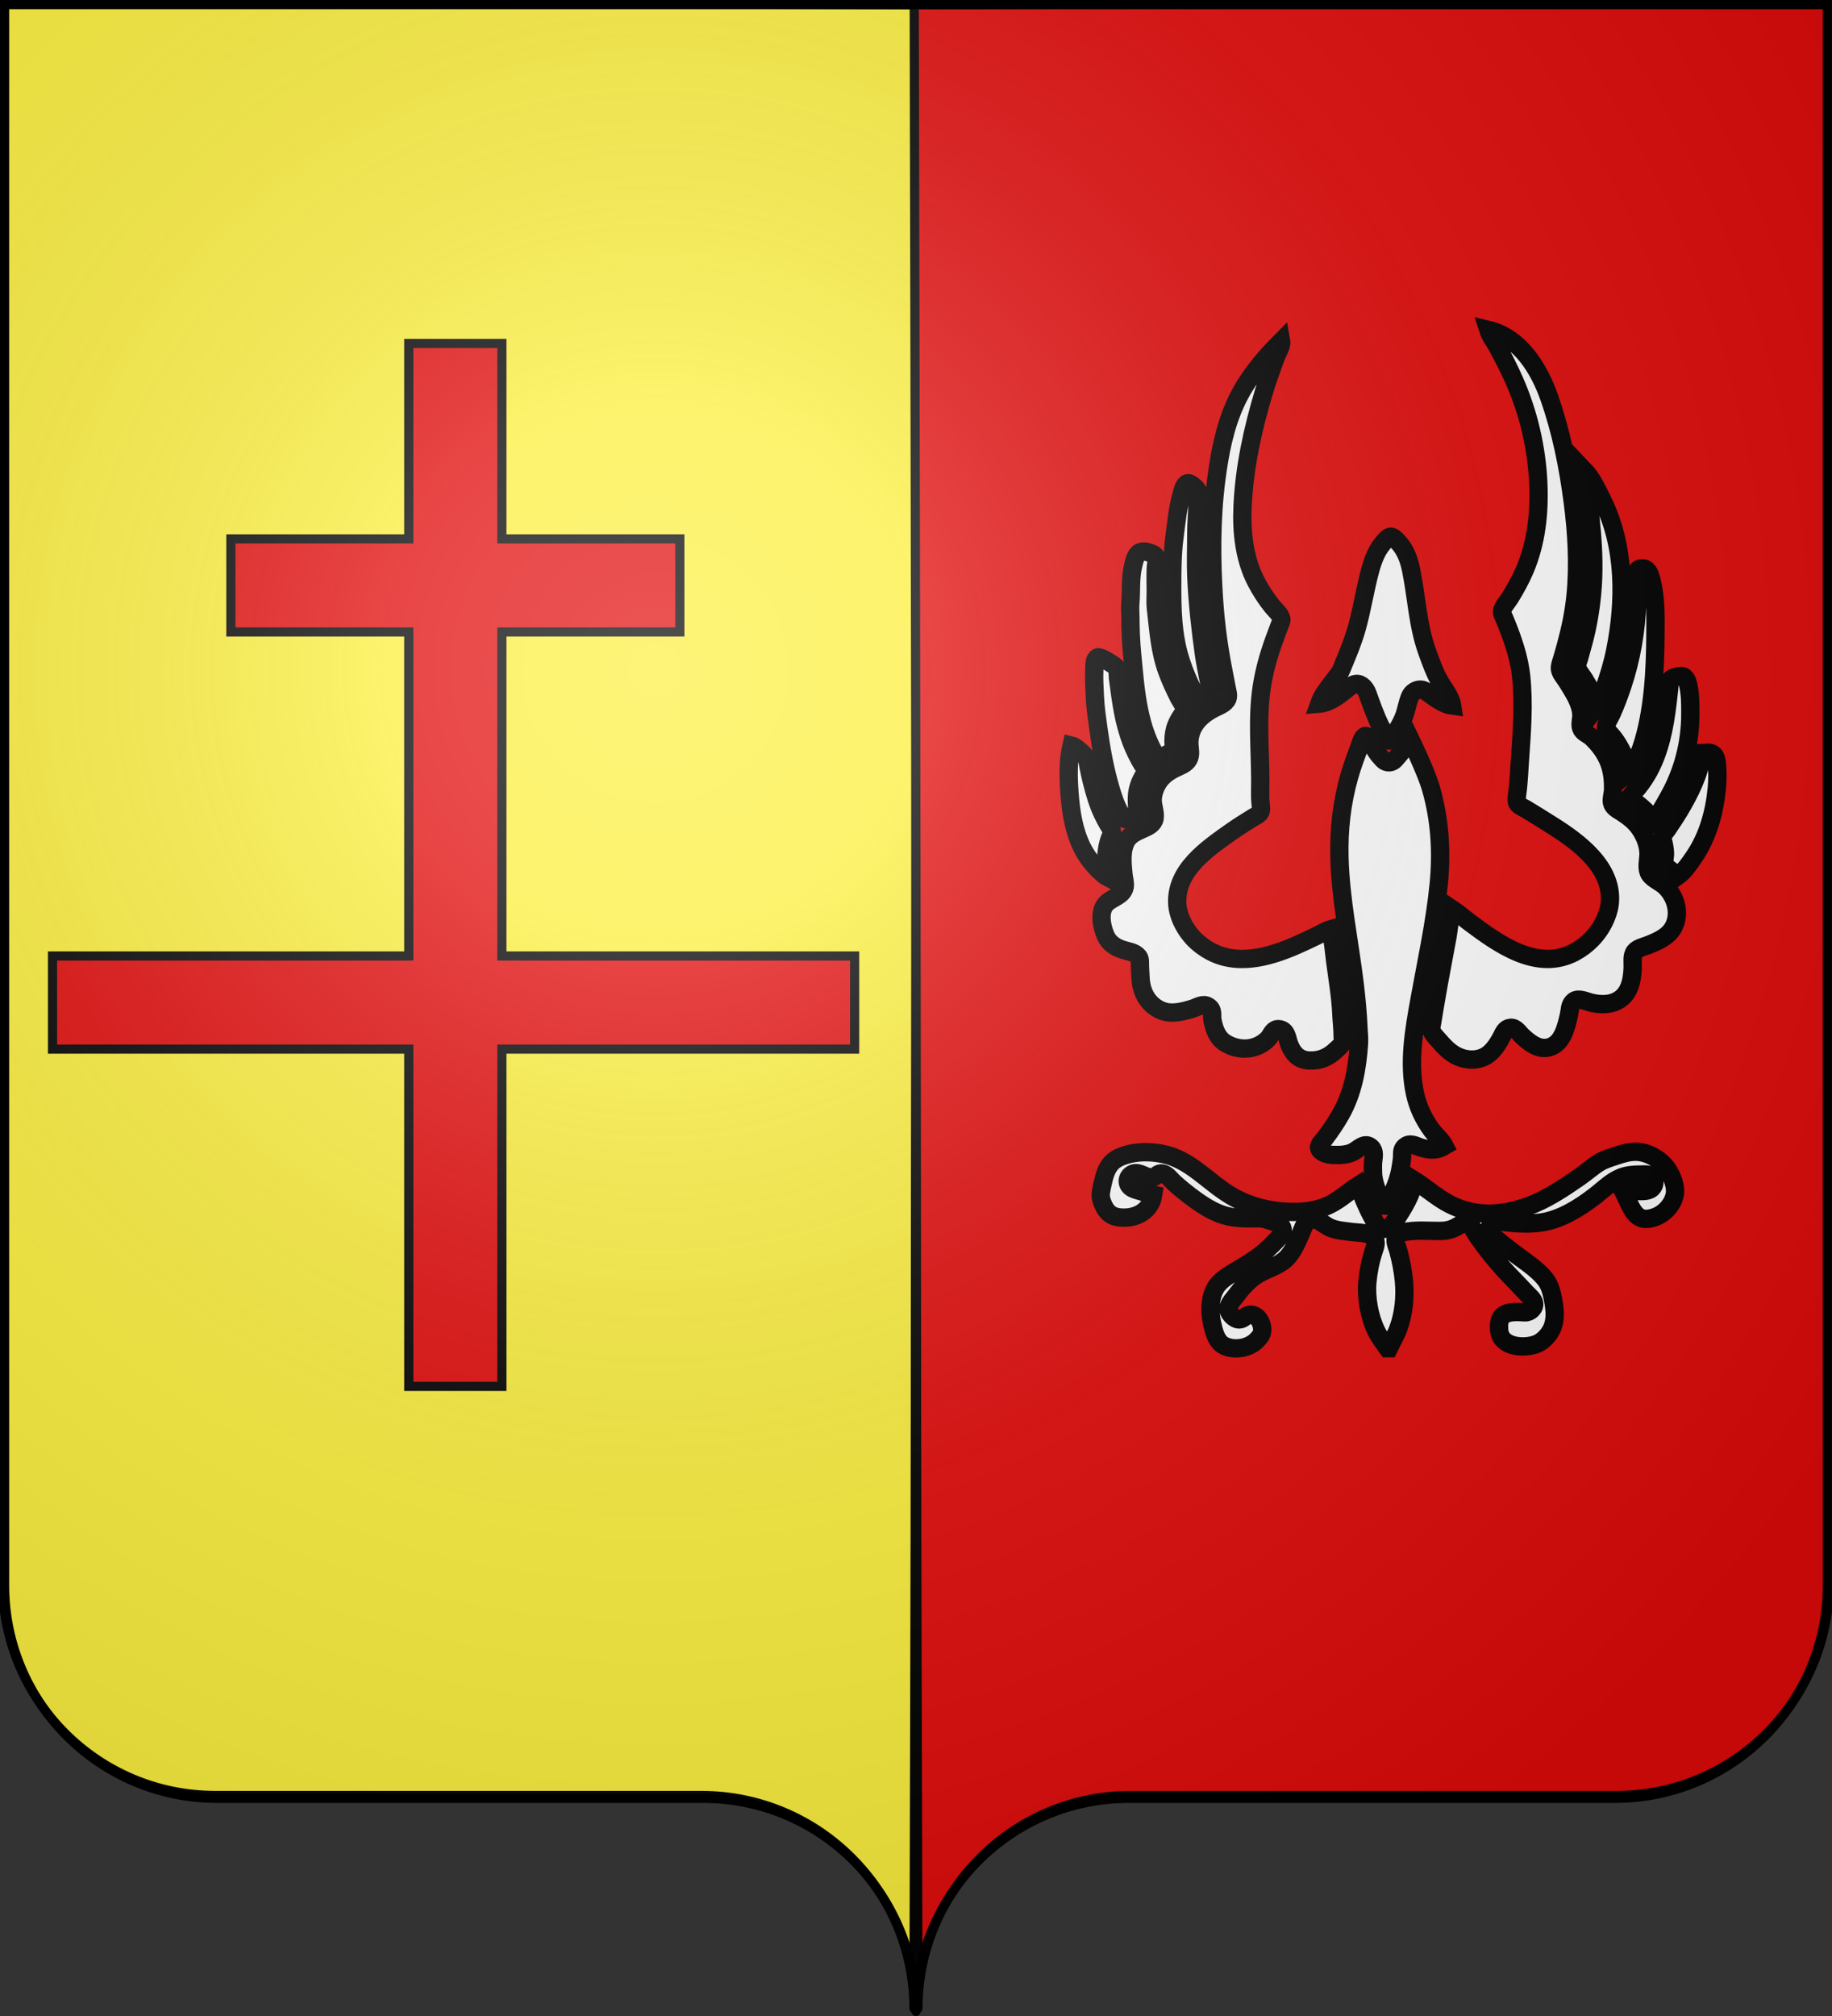
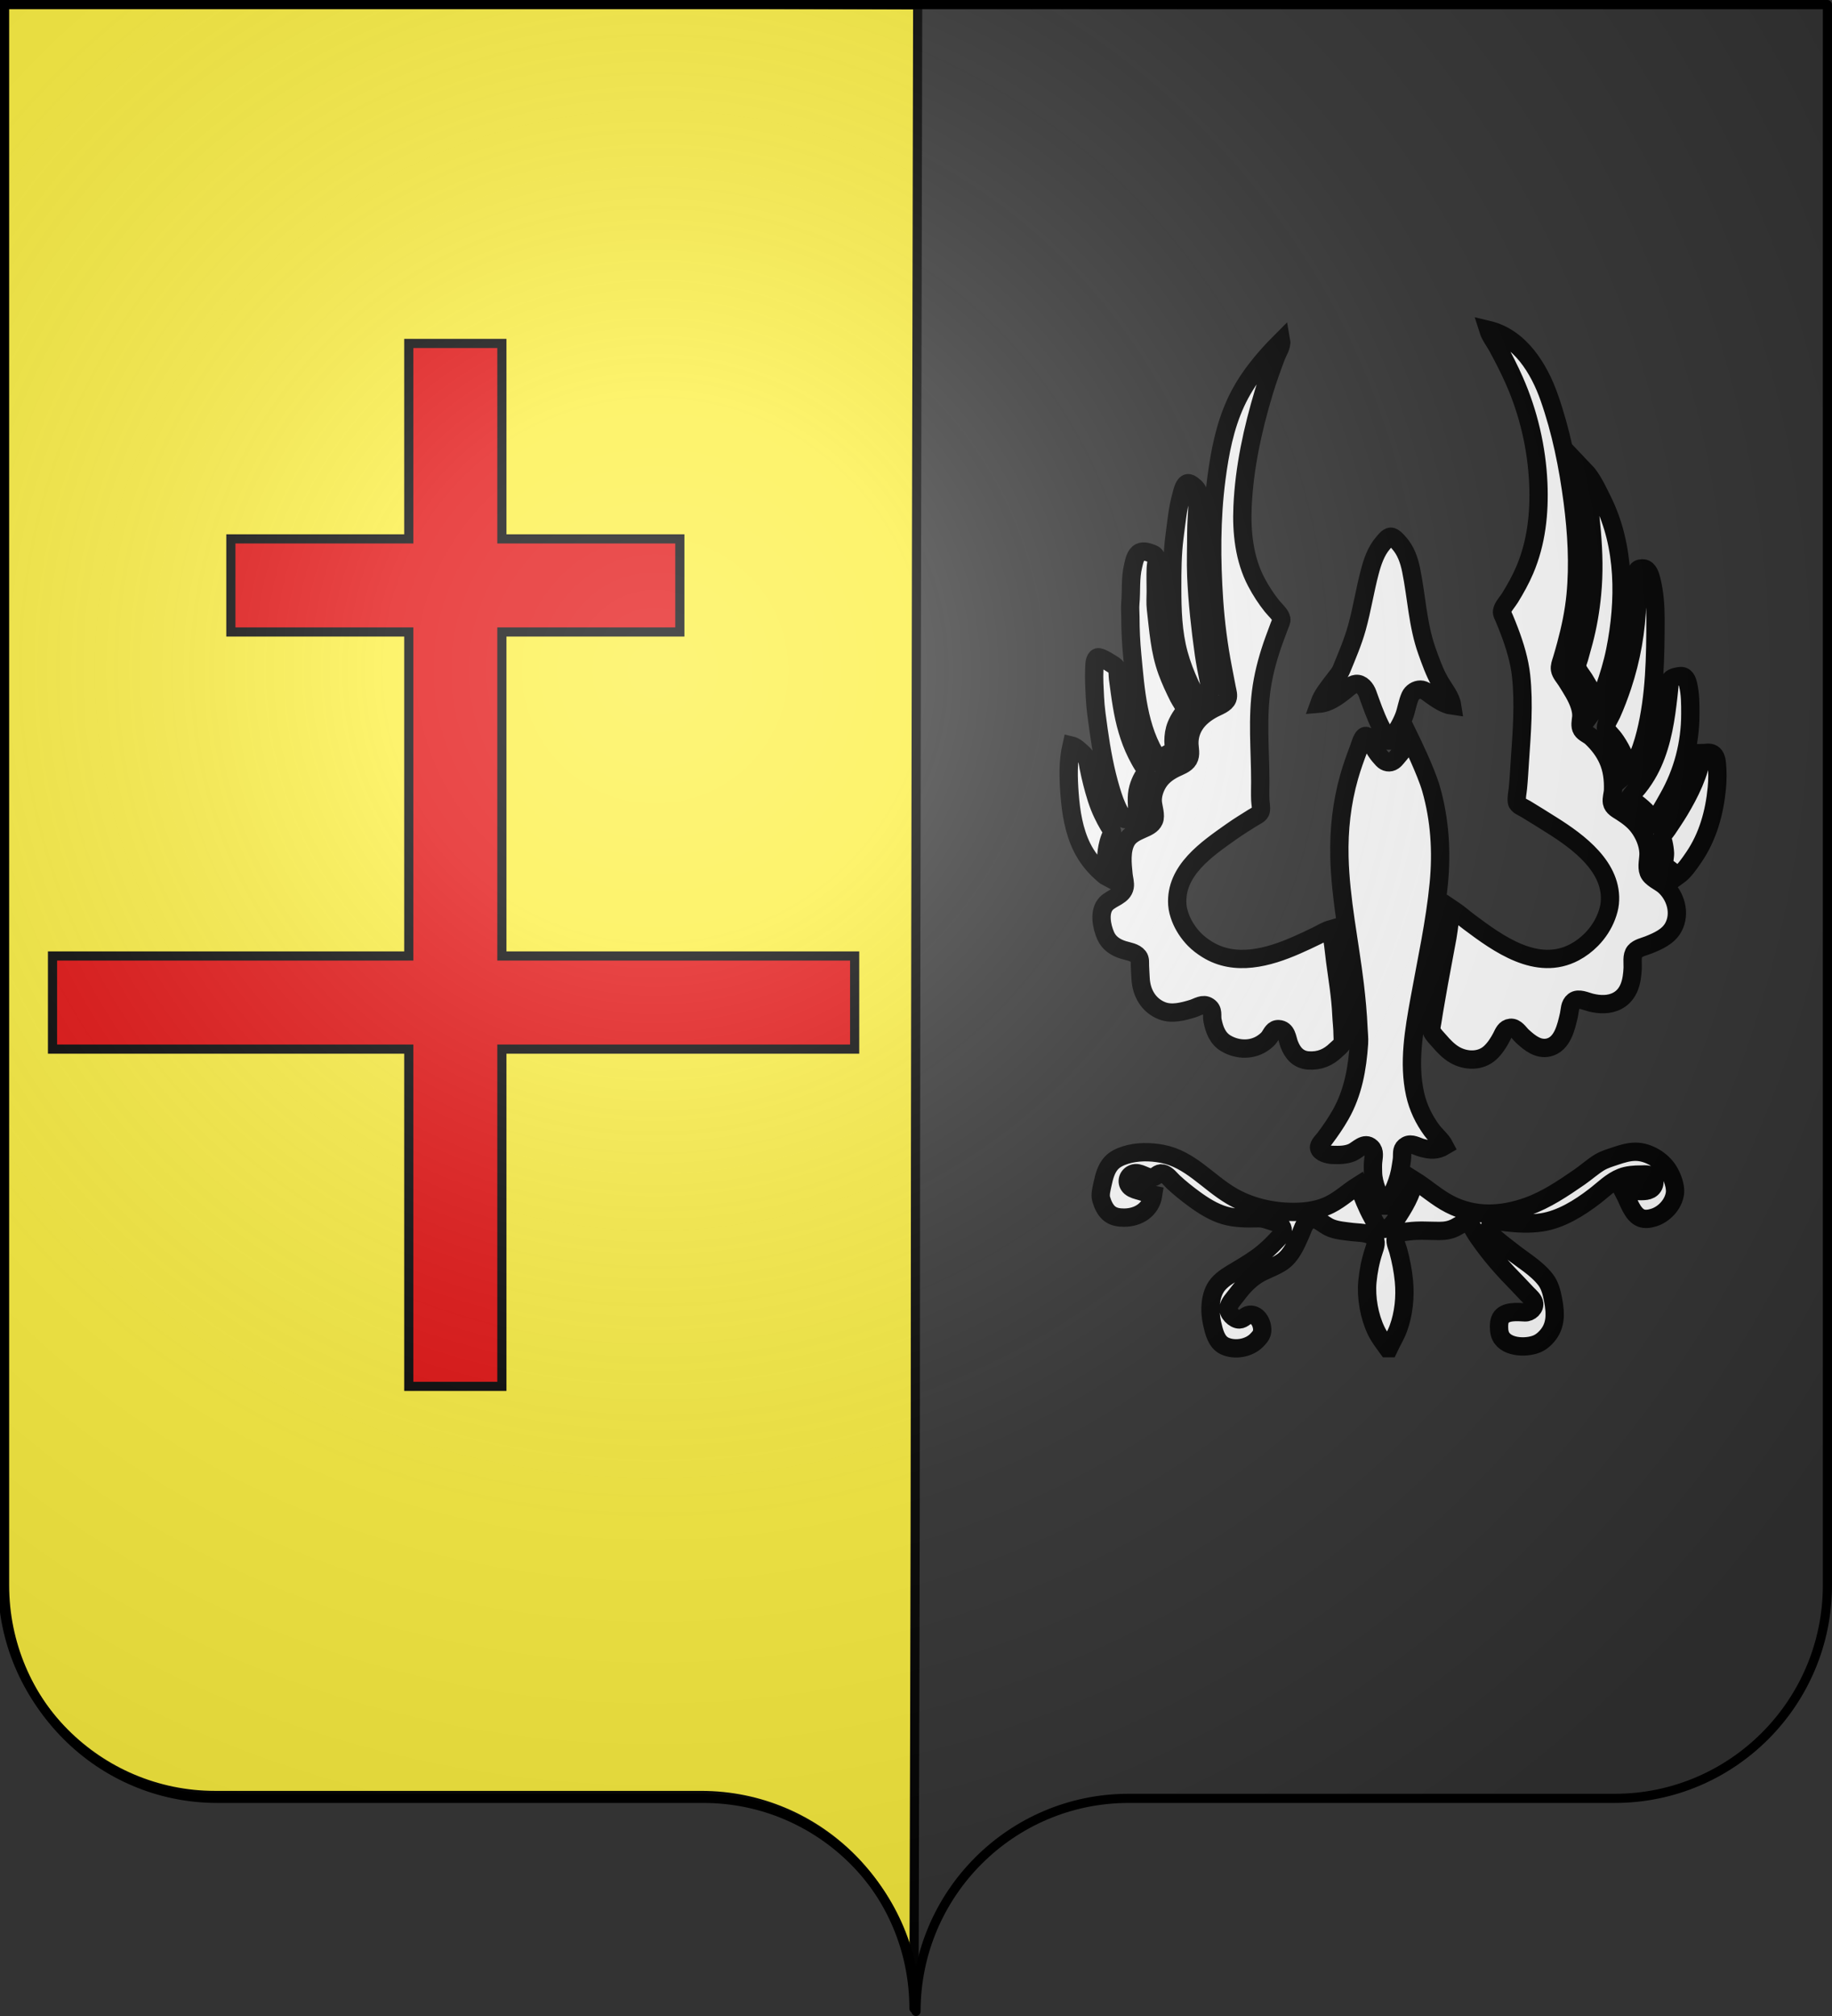
<svg xmlns="http://www.w3.org/2000/svg" version="1.2" baseProfile="tiny-ps" viewBox="0 0 600 660" width="600" height="660">
  <rect x="0" y="0" width="600" height="660" fill="#333333" stroke="none" />
  <title>Blason_57_Sarreguemines-svg</title>
  <defs>
    <radialGradient id="grd1" gradientUnits="userSpaceOnUse" cx="214.509" cy="219.409" r="465.384">
      <stop offset="0" stop-color="#ffffff" stop-opacity="0.31" />
      <stop offset="0.19" stop-color="#ffffff" stop-opacity="0.25" />
      <stop offset="0.6" stop-color="#6b6b6b" stop-opacity="0.13" />
      <stop offset="1" stop-color="#000000" stop-opacity="0.13" />
    </radialGradient>
  </defs>
  <style>
		tspan { white-space:pre }
		.shp0 { fill: #fcef3c;stroke: #000000;stroke-linecap:round;stroke-linejoin:round;stroke-width: 3 } 
		.shp1 { fill: #e20909;stroke: #000000;stroke-width: 3 } 
		.shp2 { fill: #e20909;stroke: #000000;stroke-linecap:round;stroke-linejoin:round;stroke-width: 3 } 
		.shp3 { fill: #ffffff;stroke: #000000;paint-order:stroke fill markers;stroke-width: 6 } 
		.shp4 { fill: url(#grd1) } 
		.shp5 { fill: none;stroke: #000000;stroke-linecap:round;stroke-linejoin:round;stroke-width: 3 } 
	</style>
  <g id="layer1">
    <path id="path3852" class="shp0" d="M299.33 657.55C299.33 619.05 268.13 587.8 229.68 587.8C191.23 587.8 108.93 587.8 70.48 587.8C32.03 587.8 0.83 556.55 0.83 518.05L0.83 0.55L300.55 1.55C299.27 582.59 300.24 335.63 299.33 657.55Z" />
    <path id="path3152" class="shp1" d="M17.2 312.97L133.88 312.97L133.88 206.9L75.61 206.9L75.61 176.42L133.88 176.42L133.88 112.44L164.37 112.44L164.37 176.42L222.65 176.42L222.65 206.9L164.37 206.9L164.37 312.97L279.91 312.97L279.91 343.46L164.37 343.46L164.37 453.87L133.88 453.87L133.88 343.46L17.2 343.46L17.2 312.97Z" />
-     <path id="path3854" class="shp2" d="M299.42 1.55L599.14 0.55L599.14 518.05C599.14 556.55 567.93 587.8 529.49 587.8C491.04 587.8 408.73 587.8 370.29 587.8C331.84 587.8 300.64 619.05 300.64 657.55C299.73 335.63 300.69 582.59 299.42 1.55Z" />
    <path id="Layer" fill-rule="evenodd" class="shp3" d="M507.41 130.2C511.27 141.2 513.57 152.67 515.08 164.22C516.4 174.38 517.01 184.7 516.02 194.92C515.49 200.38 514.34 205.81 512.91 211.1C512.46 212.76 511.99 214.43 511.49 216.08C511.18 217.06 510.75 218.14 510.92 219.19C511.13 220.49 512.38 221.82 513.06 222.92C514.65 225.48 516.43 228.13 517.35 231.02C517.72 232.17 518 233.53 517.89 234.75C517.77 236.02 517.34 237.74 518.08 238.89C518.79 240.02 520.28 240.49 521.24 241.4C523.44 243.48 525.32 245.87 526.57 248.65C528.01 251.84 528.38 255.15 528.29 258.61C528.26 259.97 527.68 261.39 527.93 262.75C528.2 264.27 529.82 265.05 530.99 265.8C533.09 267.16 535.09 268.62 536.61 270.64C538.42 273.02 539.77 276.12 539.9 279.14C539.99 281.15 539.2 283.68 539.94 285.57C540.71 287.54 543.58 288.61 545.1 289.96C548.78 293.25 550.54 299.02 548.02 303.62C546.36 306.65 542.98 308.12 539.91 309.35C538.48 309.92 536.46 310.3 535.44 311.52C534.33 312.85 534.79 315.28 534.72 316.9C534.54 321.03 533.71 325.49 529.75 327.62C527.06 329.06 523.92 328.94 521.03 328.23C519.39 327.83 516.97 326.58 515.44 327.77C514.05 328.86 514.2 330.69 513.85 332.25C512.95 336.17 511.74 341.87 507.14 342.93C503.75 343.7 500.96 341.4 498.63 339.27C497.5 338.23 496.48 336.31 494.69 336.48C492.96 336.65 492.43 338.2 491.76 339.51C490.82 341.33 489.56 343.26 488.04 344.66C484.85 347.59 480.02 347.42 476.43 345.34C474.48 344.21 472.8 342.46 471.34 340.75C470.57 339.86 469.57 338.91 469.03 337.85C468.53 336.86 468.93 335.57 469.09 334.53C469.44 332.1 469.89 329.69 470.3 327.27C471.45 320.41 472.83 313.58 474.06 306.73C474.6 303.76 474.73 300.49 475.6 297.6C477.55 298.89 479.33 300.48 481.2 301.88C490.75 309.04 503.41 318.2 515.64 311.76C517.7 310.67 519.61 309.22 521.24 307.56C523.37 305.39 525.1 302.75 526.17 299.89C526.66 298.58 527.08 297.13 527.22 295.74C528.39 284.01 516.98 275.62 508.17 270.1C505.34 268.33 502.53 266.55 499.67 264.83C498.8 264.31 496.96 263.65 496.8 262.53C496.6 261.14 497.01 259.38 497.14 257.98C497.43 255.02 497.58 252.03 497.78 249.06C498.41 239.83 499.17 230.51 498.18 221.27C497.65 216.32 496.14 211.38 494.39 206.74C493.84 205.28 493.26 203.82 492.65 202.39C492.36 201.71 491.82 200.87 491.93 200.11C492.14 198.67 493.77 196.98 494.52 195.75C496.33 192.8 498.01 189.81 499.37 186.62C503.21 177.63 504.23 167.9 503.81 158.2C503.31 146.72 500.61 135.11 495.96 124.6C494.31 120.85 492.43 117.2 490.48 113.6C489.49 111.78 488.05 109.97 487.43 108C497.88 110.48 504.12 120.78 507.41 130.2ZM417.94 116.71C416.51 120.54 415.11 124.41 413.93 128.33C410.27 140.5 407.5 153.15 406.95 165.88C406.58 174.24 407.5 183.05 411.46 190.56C412.92 193.34 414.65 196 416.61 198.45C417.49 199.56 419.38 201.17 419.64 202.6C419.77 203.32 419.26 204.21 419.01 204.88C418.43 206.39 417.88 207.92 417.32 209.44C415.51 214.41 414.06 219.56 413.25 224.79C411.67 235.01 412.75 245.61 412.75 255.91C412.75 257.91 412.67 259.93 412.76 261.92C412.81 263.09 413.12 264.27 412.92 265.44C412.74 266.54 411.32 267.08 410.47 267.61C408.1 269.09 405.69 270.57 403.41 272.18C395.32 277.9 384.83 284.95 385.58 296.15C385.68 297.64 386.09 299.12 386.62 300.51C387.62 303.11 389.25 305.56 391.19 307.55C392.4 308.79 393.86 309.88 395.32 310.79C404.48 316.51 415.38 313.49 424.57 309.46C426.88 308.45 429.16 307.39 431.42 306.27C432.83 305.56 434.25 304.68 435.77 304.24C436.58 307.6 436.83 311.19 437.28 314.62C438.05 320.4 439.04 326.21 439.31 332.04C439.41 334.32 439.72 336.6 439.72 338.89C439.72 339.7 439.9 340.79 439.59 341.55C439.26 342.37 438.26 343.05 437.64 343.66C435.06 346.2 432.15 347.42 428.51 347.17C425.19 346.93 423.33 344.75 422.21 341.79C421.51 339.95 421.47 337.07 418.76 336.92C417.07 336.83 416.53 338.38 415.74 339.51C415.28 340.17 414.63 340.71 413.99 341.19C410.36 343.94 405.44 343.88 401.55 341.61C398.76 339.98 397.72 337.11 397.12 334.12C396.77 332.37 397.55 330.68 395.73 329.5C393.99 328.36 392.25 329.72 390.55 330.23C387.44 331.17 383.76 332.15 380.59 330.91C376.07 329.14 373.76 324.92 373.55 320.22C373.49 318.84 373.37 317.44 373.34 316.07C373.31 315.07 373.48 314.02 372.83 313.17C371.71 311.73 369.57 311.5 367.94 311C365.4 310.22 363.2 308.83 362.11 306.32C360.8 303.32 359.79 298.34 362.35 295.75C364.2 293.86 367.78 293.33 368.34 290.4C368.58 289.11 368.1 287.69 367.97 286.4C367.62 282.88 367.1 278.41 368.95 275.2C370.07 273.26 372.2 272.31 374.16 271.44C375.6 270.8 377.28 270.14 377.96 268.58C378.66 266.98 377.68 264.25 377.55 262.55C377.38 260.29 378.26 257.76 379.5 255.91C380.81 253.96 382.67 252.65 384.74 251.6C386.27 250.83 388.33 250.21 389.23 248.65C390.19 246.99 389.53 245.03 389.53 243.25C389.53 241.2 390.09 239.2 391.16 237.45C392.6 235.08 394.98 233.28 397.4 232.01C398.88 231.22 401.36 230.43 402.01 228.73C402.41 227.7 402 226.44 401.79 225.41C401.35 223.2 400.94 220.99 400.51 218.78C399.09 211.46 398.13 204.01 397.62 196.58C396.72 183.38 396.66 169.9 398.38 156.75C399.49 148.23 401.11 139.72 404.72 131.86C408.24 124.19 413.67 117.66 419.59 111.73C419.85 113.2 418.46 115.34 417.94 116.71ZM524.82 163.8C532.32 178.81 532.25 196.82 529 212.97C528.14 217.22 526.89 221.33 525.46 225.41C524.79 227.33 524.13 229.81 522.9 231.43C522.46 228.15 520.51 225.08 518.84 222.3C518.12 221.12 516.66 219.57 516.54 218.15C516.46 217.27 516.94 216.29 517.18 215.46C517.71 213.59 518.23 211.73 518.72 209.86C520.04 204.84 520.92 199.66 521.41 194.5C522.74 180.84 520.68 167.58 518.96 154.05C521.49 156.69 523.2 160.56 524.82 163.8ZM389.79 224.17C388.3 220.93 387.02 217.65 386.08 214.21C384.12 207.11 383.91 199.74 383.91 192.43C383.91 186.9 383.93 181.32 384.65 175.83C385.27 171.17 385.67 166.48 386.96 161.94C387.3 160.77 387.94 157.47 389.72 158.32C390.65 158.77 391.98 159.92 392.35 160.9C392.77 161.99 392.24 163.5 392.21 164.63C392.13 167.96 391.8 171.25 391.8 174.59C391.8 179.28 391.6 184.01 391.8 188.7C392.18 197.25 393.12 205.72 394.31 214.21C394.72 217.13 395.33 220.03 395.9 222.92C396.08 223.79 396.79 225.55 396.34 226.37C396.1 226.81 395.53 227.02 395.11 227.25C394.14 227.8 393.19 228.4 392.21 228.94C391.52 227.29 390.53 225.79 389.79 224.17ZM437.05 222.51C437.83 221.46 438.81 220.41 439.31 219.19C441.16 214.67 443.08 210.23 444.4 205.5C446.07 199.49 447.02 193.28 448.61 187.24C449.47 183.99 450.63 180.51 452.85 177.91C453.42 177.24 454.51 175.72 455.48 175.7C456.41 175.67 457.58 177.08 458.14 177.7C460.4 180.2 461.5 183.38 462.16 186.62C463.96 195.46 464.29 204.61 467.35 213.17C468.53 216.47 469.81 220.1 471.55 223.13C472.96 225.59 475.17 228.14 475.6 231.02C473.11 230.68 470.78 229.01 468.76 227.61C467.75 226.9 466.54 225.77 465.23 225.76C463.83 225.74 462.44 226.65 461.87 227.9C460.93 229.97 460.65 232.4 459.83 234.54C458.72 237.41 457.06 239.94 455.27 242.42L454.86 242.42C453.92 240.75 452.82 239.18 451.98 237.45C450.35 234.09 449.14 230.57 447.87 227.07C447.31 225.53 445.96 223.7 444.07 223.9C442.59 224.06 441.26 225.54 440.13 226.4C437.75 228.22 435.12 230.14 432.04 230.39C433.05 227.48 435.22 224.95 437.05 222.51ZM370.81 214.42C370.41 210.28 370.22 206.14 370.22 201.97C370.22 200.49 370.05 199.1 370.19 197.62C370.58 193.44 370.11 189.31 371.13 185.17C371.49 183.7 371.84 181.59 373.34 180.82C374.57 180.19 376.31 180.85 377.48 181.32C379.45 182.1 378.6 184.32 378.53 186C378.42 188.55 378.52 191.12 378.52 193.67C378.52 195.52 378.36 197.44 378.58 199.28C379.4 206.27 379.81 213.1 382.26 219.81C383.34 222.75 384.64 225.53 386.04 228.32C386.61 229.45 387.86 231.01 388 232.26C388.09 232.99 387.45 233.58 387.07 234.13C386.35 235.16 385.72 236.28 385.25 237.45C384.58 239.1 384.33 240.86 384.33 242.63C384.33 243.49 384.63 245.08 384.11 245.82C383.76 246.33 382.99 246.56 382.46 246.83C381.39 247.39 380.4 248.07 379.35 248.65C372.7 238.6 371.92 226.06 370.81 214.42ZM529.22 242.63C528.58 241.68 527.83 240.78 527.04 239.94C526.61 239.47 525.98 238.97 525.95 238.28C525.9 236.9 527.26 234.95 527.82 233.71C529.15 230.74 530.31 227.67 531.34 224.58C534.3 215.7 535.95 206.35 536.18 196.99C536.23 194.85 536.56 192.72 536.35 190.56C536.25 189.49 535.79 187.72 536.3 186.71C536.6 186.12 537.67 186.01 538.25 186.09C539.94 186.32 540.52 188.55 540.87 189.94C541.87 193.93 542.19 198.29 542.19 202.39C542.19 214.95 542.02 227.87 538.95 240.14C538.14 243.39 537.11 246.48 535.61 249.48C534.98 250.72 534.36 252.1 533.27 253C532.98 249.35 531.25 245.63 529.22 242.63ZM369.6 267.79C369.19 268 368.69 268.33 368.22 268.11C367.48 267.78 367.07 266.53 366.7 265.87C365.43 263.6 364.59 261.08 363.85 258.61C361.94 252.26 360.74 245.66 359.82 239.11C359.32 235.53 358.77 231.93 358.6 228.32C358.45 225.24 358.25 222.27 358.39 219.19C358.44 218.12 358.33 216.19 359.19 215.38C359.61 214.99 360.22 215.24 360.68 215.43C361.77 215.88 362.8 216.5 363.79 217.13C364.42 217.53 365.26 217.97 365.65 218.63C366.18 219.53 366.03 221.08 366.16 222.09C366.56 225.07 366.94 228.05 367.44 231.02C368.35 236.45 369.77 241.84 372.24 246.78C372.88 248.05 373.54 249.31 374.31 250.51C374.66 251.06 375.23 251.69 375.23 252.38C375.24 253.12 374.6 253.85 374.25 254.46C373.63 255.56 373.14 256.77 372.8 257.98C372 260.83 372.48 263.6 372.5 266.49C371.48 266.78 370.55 267.31 369.6 267.79ZM536.47 257.78C537.82 256.1 539.03 254.28 540.06 252.38C543.69 245.68 545.2 237.9 546.1 230.39C546.33 228.53 546.54 226.66 546.72 224.79C546.79 224.05 546.64 223.06 547.16 222.45C547.75 221.74 549.21 221.5 550.08 221.36C551.94 221.06 552.54 222.63 552.89 224.17C553.62 227.31 553.6 230.5 553.6 233.71C553.6 243.43 551.13 252.86 546.31 261.3C544.93 263.72 543.5 266.55 541.57 268.56C539.37 265.51 536.78 263.39 533.69 261.3C534.3 259.98 535.55 258.91 536.47 257.78ZM448.59 242.22C450.44 245.8 451.17 246.82 452.85 248.63C453.79 249.63 455.14 249.92 456.31 249.12C456.75 248.83 457.09 248.42 457.43 248.02C458.13 247.21 458.8 246.38 459.45 245.54C460.32 244.39 461.11 243.2 461.91 242.01C461.91 242.01 467.07 252.59 468.67 258.19C471.58 268.37 472.23 278.8 471.21 289.31C469.98 301.99 467.2 314.53 464.94 327.06C463.1 337.24 461.19 347.94 463.45 358.18C464.41 362.49 466.3 366.45 468.91 370C470.2 371.75 472.12 373.27 473.11 375.19C470.59 376.71 468.43 376.54 465.65 375.78C464.08 375.35 462.27 374.13 460.67 375.01C458.96 375.95 459.27 377.31 459.19 378.92C459.15 379.89 458.93 380.87 458.8 381.83C458.17 386.41 456.22 390.77 453.82 394.69L453.41 394.69C451.58 391.56 449.77 387.58 449.68 383.9C449.65 382.74 449.6 381.53 449.71 380.38C449.86 378.76 450.38 376.91 449.03 375.65C446.89 373.65 444.78 376.44 442.83 377.29C440.78 378.18 438.59 378.15 436.4 378.09C435.07 378.06 432.31 377.39 432.01 375.81C431.81 374.8 433.33 373.44 433.88 372.7C435.73 370.23 437.47 367.71 439 365.02C443.15 357.77 444.53 349.79 445.09 341.58C445.2 339.9 444.98 338.27 444.91 336.6C444.7 331.8 444.26 327.07 443.69 322.29C442.03 308.45 439.02 294.55 438.68 280.59C438.46 271.67 439.43 262.85 441.88 254.25C442.76 251.16 443.85 248.13 444.99 245.12C445.64 243.4 446.75 238.64 448.59 242.22ZM353.42 245.6C354.27 246.34 355.33 247.21 355.84 248.23C356.27 249.09 356.34 250.2 356.53 251.14C356.88 252.87 357.26 254.61 357.7 256.32C358.58 259.76 359.6 263.29 361.15 266.49C361.76 267.76 362.4 269.01 363.13 270.22C363.5 270.84 364.11 271.56 364.19 272.3C364.26 272.94 363.82 273.58 363.6 274.16C363.21 275.17 362.92 276.22 362.71 277.28C362.1 280.48 362.16 284.03 362.75 287.23C361.87 286.77 361.21 286.09 360.47 285.43C358 283.22 355.89 280.44 354.41 277.48C351.71 272.08 350.73 265.81 350.29 259.85C349.9 254.53 349.73 249.32 350.93 244.08C351.92 244.32 352.66 244.93 353.42 245.6ZM560.86 246.77C561.97 247.44 562.19 248.91 562.3 250.1C562.55 252.75 562.53 255.33 562.28 257.98C561.52 266.01 559.35 273.88 554.78 280.59C553.32 282.73 551.58 285.32 549.45 286.82C548.54 285.97 547.55 285.21 546.55 284.46C546.1 284.12 545.45 283.77 545.23 283.22C544.82 282.24 545.34 280.44 545.3 279.35C545.25 278.19 545.05 276.95 544.79 275.82C544.66 275.29 544.37 274.72 544.44 274.16C544.56 273.21 545.55 272.25 546.07 271.47C547.39 269.48 548.75 267.5 549.98 265.45C553.38 259.78 556.69 253.21 557.54 246.57C558.62 246.56 559.87 246.17 560.86 246.77ZM474.77 394.22C482.97 398.45 491.79 397.99 500.29 394.96C506.45 392.77 511.95 389.03 517.3 385.35C519.54 383.8 521.61 381.9 523.94 380.5C525.47 379.58 527.43 379.01 529.12 378.44C531.24 377.73 533.5 377.03 535.76 377.06C539.88 377.11 544.3 379.8 546.45 383.28C547.66 385.22 548.9 388.41 548.55 390.75C548.01 394.37 544.98 397.58 541.57 398.62C540.25 399.02 538.74 399.28 537.42 398.74C534.58 397.57 533.35 393.26 532.03 390.75C533.18 390.3 534.31 389.95 535.56 389.92C537.22 389.88 539.59 390.25 540.93 389.04C542.45 387.66 542.01 385.19 539.91 384.61C539.14 384.4 538.22 384.52 537.42 384.52C535.29 384.52 533 384.66 530.99 385.45C527.65 386.77 525.07 389.46 522.28 391.6C517.28 395.45 511.21 399.26 504.85 400.2C501.04 400.77 497.05 400.59 493.24 400.14C491.41 399.93 489.42 399.32 488.2 401.12C487.44 402.24 487.82 403.47 488.71 404.38C490.56 406.26 492.84 407.86 494.9 409.5C498.65 412.5 503.23 415.11 506.2 418.96C507.61 420.79 508.2 423.16 508.63 425.39C509.56 430.23 509.7 434.62 505.89 438.24C505.15 438.95 504.34 439.53 503.4 439.94C499.74 441.51 492.45 441.22 491.2 436.59C490.99 435.84 490.95 435.09 490.95 434.31C490.96 433.39 491.01 432.44 491.46 431.62C492.83 429.08 497.07 429.52 499.46 429.64C501.04 429.72 502.88 428.12 502.39 426.43C502.07 425.34 501.06 424.51 500.29 423.73C499.08 422.52 497.97 421.21 496.76 420C492.86 416.07 489.07 411.82 485.8 407.34C484.81 405.99 483.81 404.63 482.96 403.19C482.34 402.16 481.83 400.96 480.58 400.56C479.18 400.11 477.82 401.29 476.64 401.87C474.97 402.71 473.31 402.99 471.45 402.99C468.02 402.99 464.73 402.69 461.29 403.14C459.76 403.33 458.23 403.36 457.37 404.85C456.56 406.27 457.55 407.99 457.94 409.42C458.82 412.66 459.48 416.03 459.8 419.38C460.29 424.54 459.75 430.06 457.96 434.93C457.14 437.18 455.87 439.2 454.86 441.36L454.44 441.36C453.13 439.54 451.76 437.8 450.76 435.76C448.47 431.06 447.35 424.8 447.84 419.58C448.17 416.17 448.81 412.89 449.88 409.63C450.38 408.1 451.08 406.45 449.83 405.08C448.32 403.43 444.91 403.62 442.83 403.34C440.59 403.04 438.1 402.89 435.98 402.06C434.38 401.44 433.12 400.3 431.63 399.5C430.42 398.86 429.15 399.06 428.12 399.96C426.98 400.95 426.56 402.69 425.96 404.02C424.5 407.26 423.01 410.94 420.01 413.06C417.52 414.82 414.51 415.64 411.92 417.22C409.13 418.92 406.94 421.35 405 423.94C404.09 425.14 402.66 426.58 402.35 428.09C402.01 429.75 404.27 432.02 405.9 431.97C407.23 431.92 407.96 430.58 409.22 430.43C412.15 430.07 413.79 433.82 413.31 436.18C413.1 437.24 412.24 438.13 411.5 438.87C408.98 441.39 404.4 442.16 401.13 440.67C398.35 439.4 397.6 435.98 396.98 433.27C396.07 429.26 396.12 423.75 398.95 420.42C400.58 418.5 402.94 417.21 405.07 415.93C408.08 414.12 411.08 412.35 413.79 410.09C415.61 408.57 417.35 406.82 418.95 405.06C419.74 404.2 420.45 403.14 419.96 401.95C419.4 400.6 418.15 400.32 416.9 399.92C415.13 399.37 413.82 398.78 411.92 398.83C408.31 398.92 404.62 398.92 401.13 397.92C397.47 396.87 394.01 394.67 390.97 392.43C388.67 390.74 386.42 388.94 384.33 387C383.29 386.03 382.26 384.52 380.8 384.19C379.23 383.84 378.77 385.27 377.46 385.46C375.34 385.78 373.21 383.38 371.05 384.25C369.21 385 368.74 387.29 370.24 388.59C371.13 389.36 372.44 389.63 373.54 389.95C374.93 390.35 376.27 390.87 377.69 391.16C376.95 396.08 372.77 398.63 368.15 398.63C366.54 398.63 364.93 398.43 363.58 397.46C362.05 396.35 361.18 394.38 360.66 392.61C360.2 391.05 360.81 388.99 361.14 387.43C361.62 385.14 362.31 382.61 363.92 380.83C365.15 379.47 366.85 378.71 368.56 378.16C372.38 376.94 376.69 377 380.59 377.73C389.73 379.44 395.57 386.96 403.21 391.48C409.27 395.07 416.53 396.76 423.54 396.76C427.15 396.76 430.72 396.36 434.11 395.01C438.28 393.36 441.19 390.37 444.9 388.05C446.3 391.69 447.63 395.21 449.55 398.63C450.27 399.9 450.9 401.57 452.37 402.13C454.56 402.96 456.11 400.8 457.14 399.25C459.63 395.52 462.49 390.91 463.16 386.39C467.14 388.88 470.56 392.05 474.77 394.22Z" />
  </g>
  <g id="layer2">
	</g>
  <g id="layer3">
-     <path id="path2875" fill-rule="evenodd" class="shp4" d="M598.5 1.5L598.5 518.99C598.5 557.5 567.3 588.75 528.85 588.75C490.4 588.75 408.1 588.75 369.65 588.75C331.2 588.75 300 620 300 658.5C300 620 268.8 588.75 230.35 588.75C191.9 588.75 109.6 588.75 71.15 588.75C32.7 588.75 1.5 557.5 1.5 518.99L1.5 1.5L598.5 1.5Z" />
+     <path id="path2875" fill-rule="evenodd" class="shp4" d="M598.5 1.5L598.5 518.99C598.5 557.5 567.3 588.75 528.85 588.75C490.4 588.75 408.1 588.75 369.65 588.75C331.2 588.75 300 620 300 658.5C300 620 268.8 588.75 230.35 588.75C191.9 588.75 109.6 588.75 71.15 588.75C32.7 588.75 1.5 557.5 1.5 518.99L1.5 1.5L598.5 1.5" />
  </g>
  <g id="layer4">
    <path id="path1572" class="shp5" d="M230.35 588.75C191.9 588.75 109.6 588.75 71.15 588.75C32.7 588.75 1.5 557.5 1.5 518.99L1.5 1.5L598.5 1.5L598.5 518.99C598.5 557.5 567.3 588.75 528.85 588.75C490.4 588.75 408.1 588.75 369.65 588.75C331.2 588.75 300 620 300 658.5C300 620 268.8 588.75 230.35 588.75Z" />
  </g>
</svg>